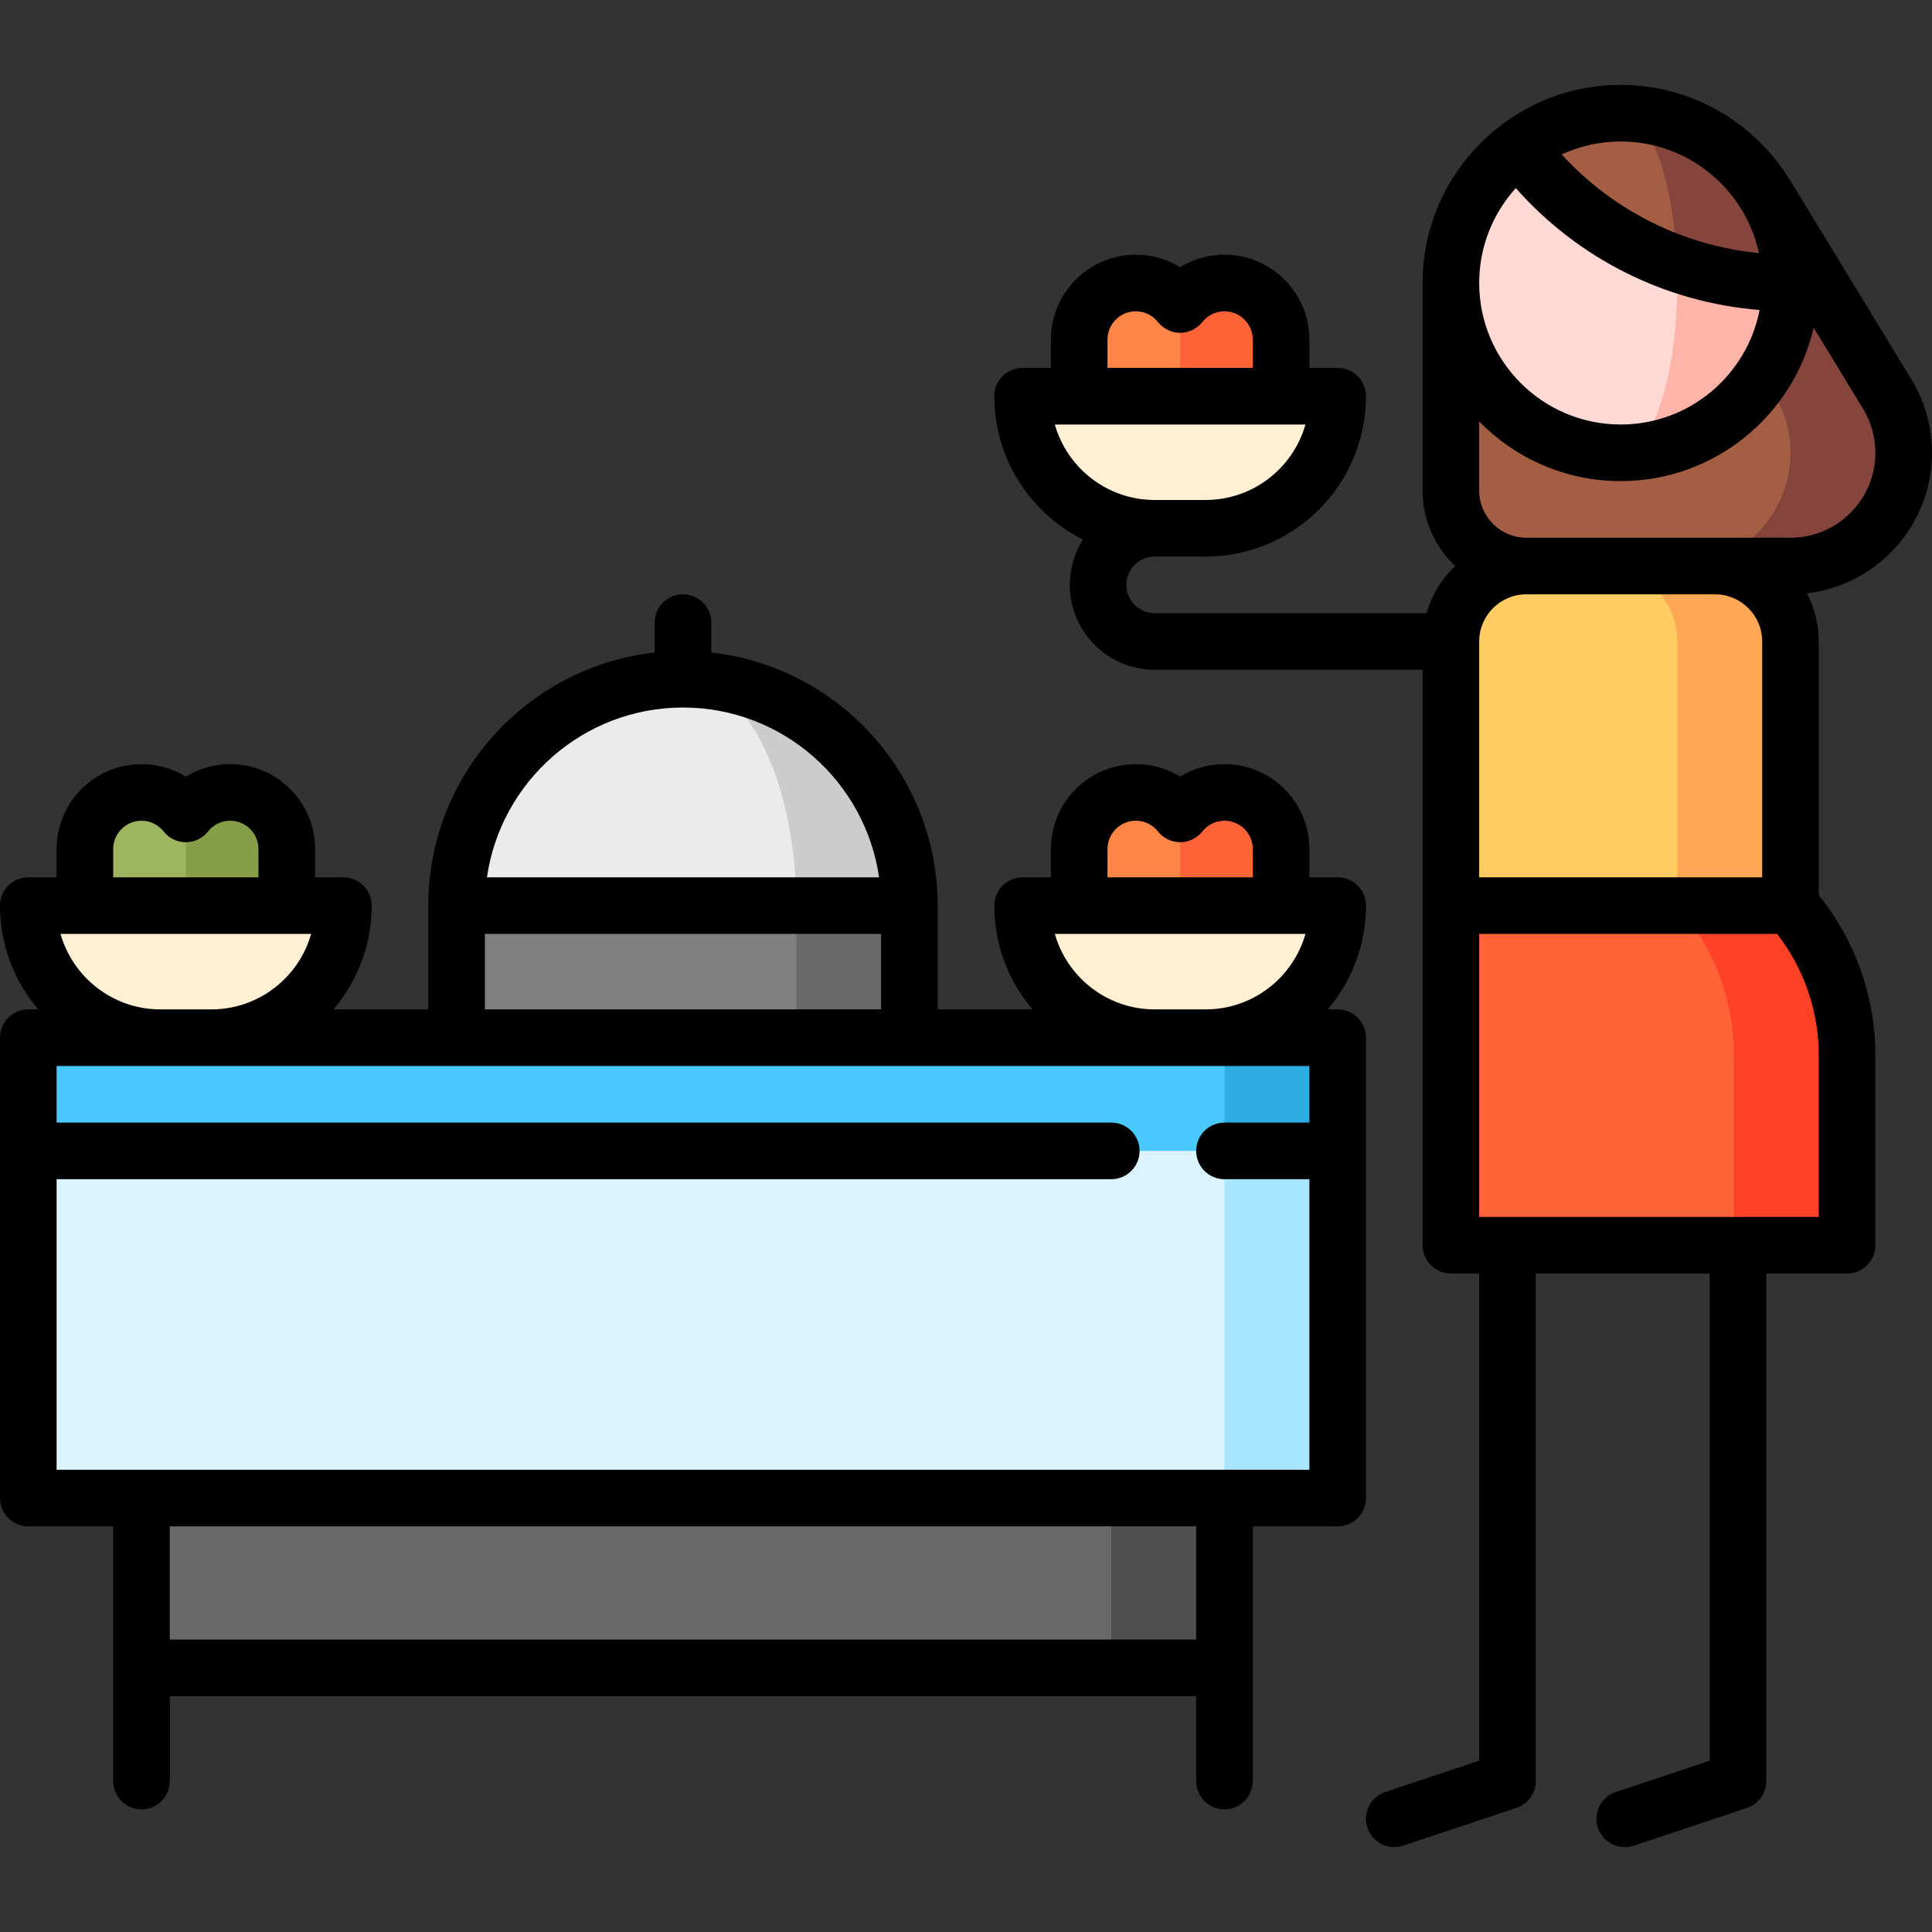
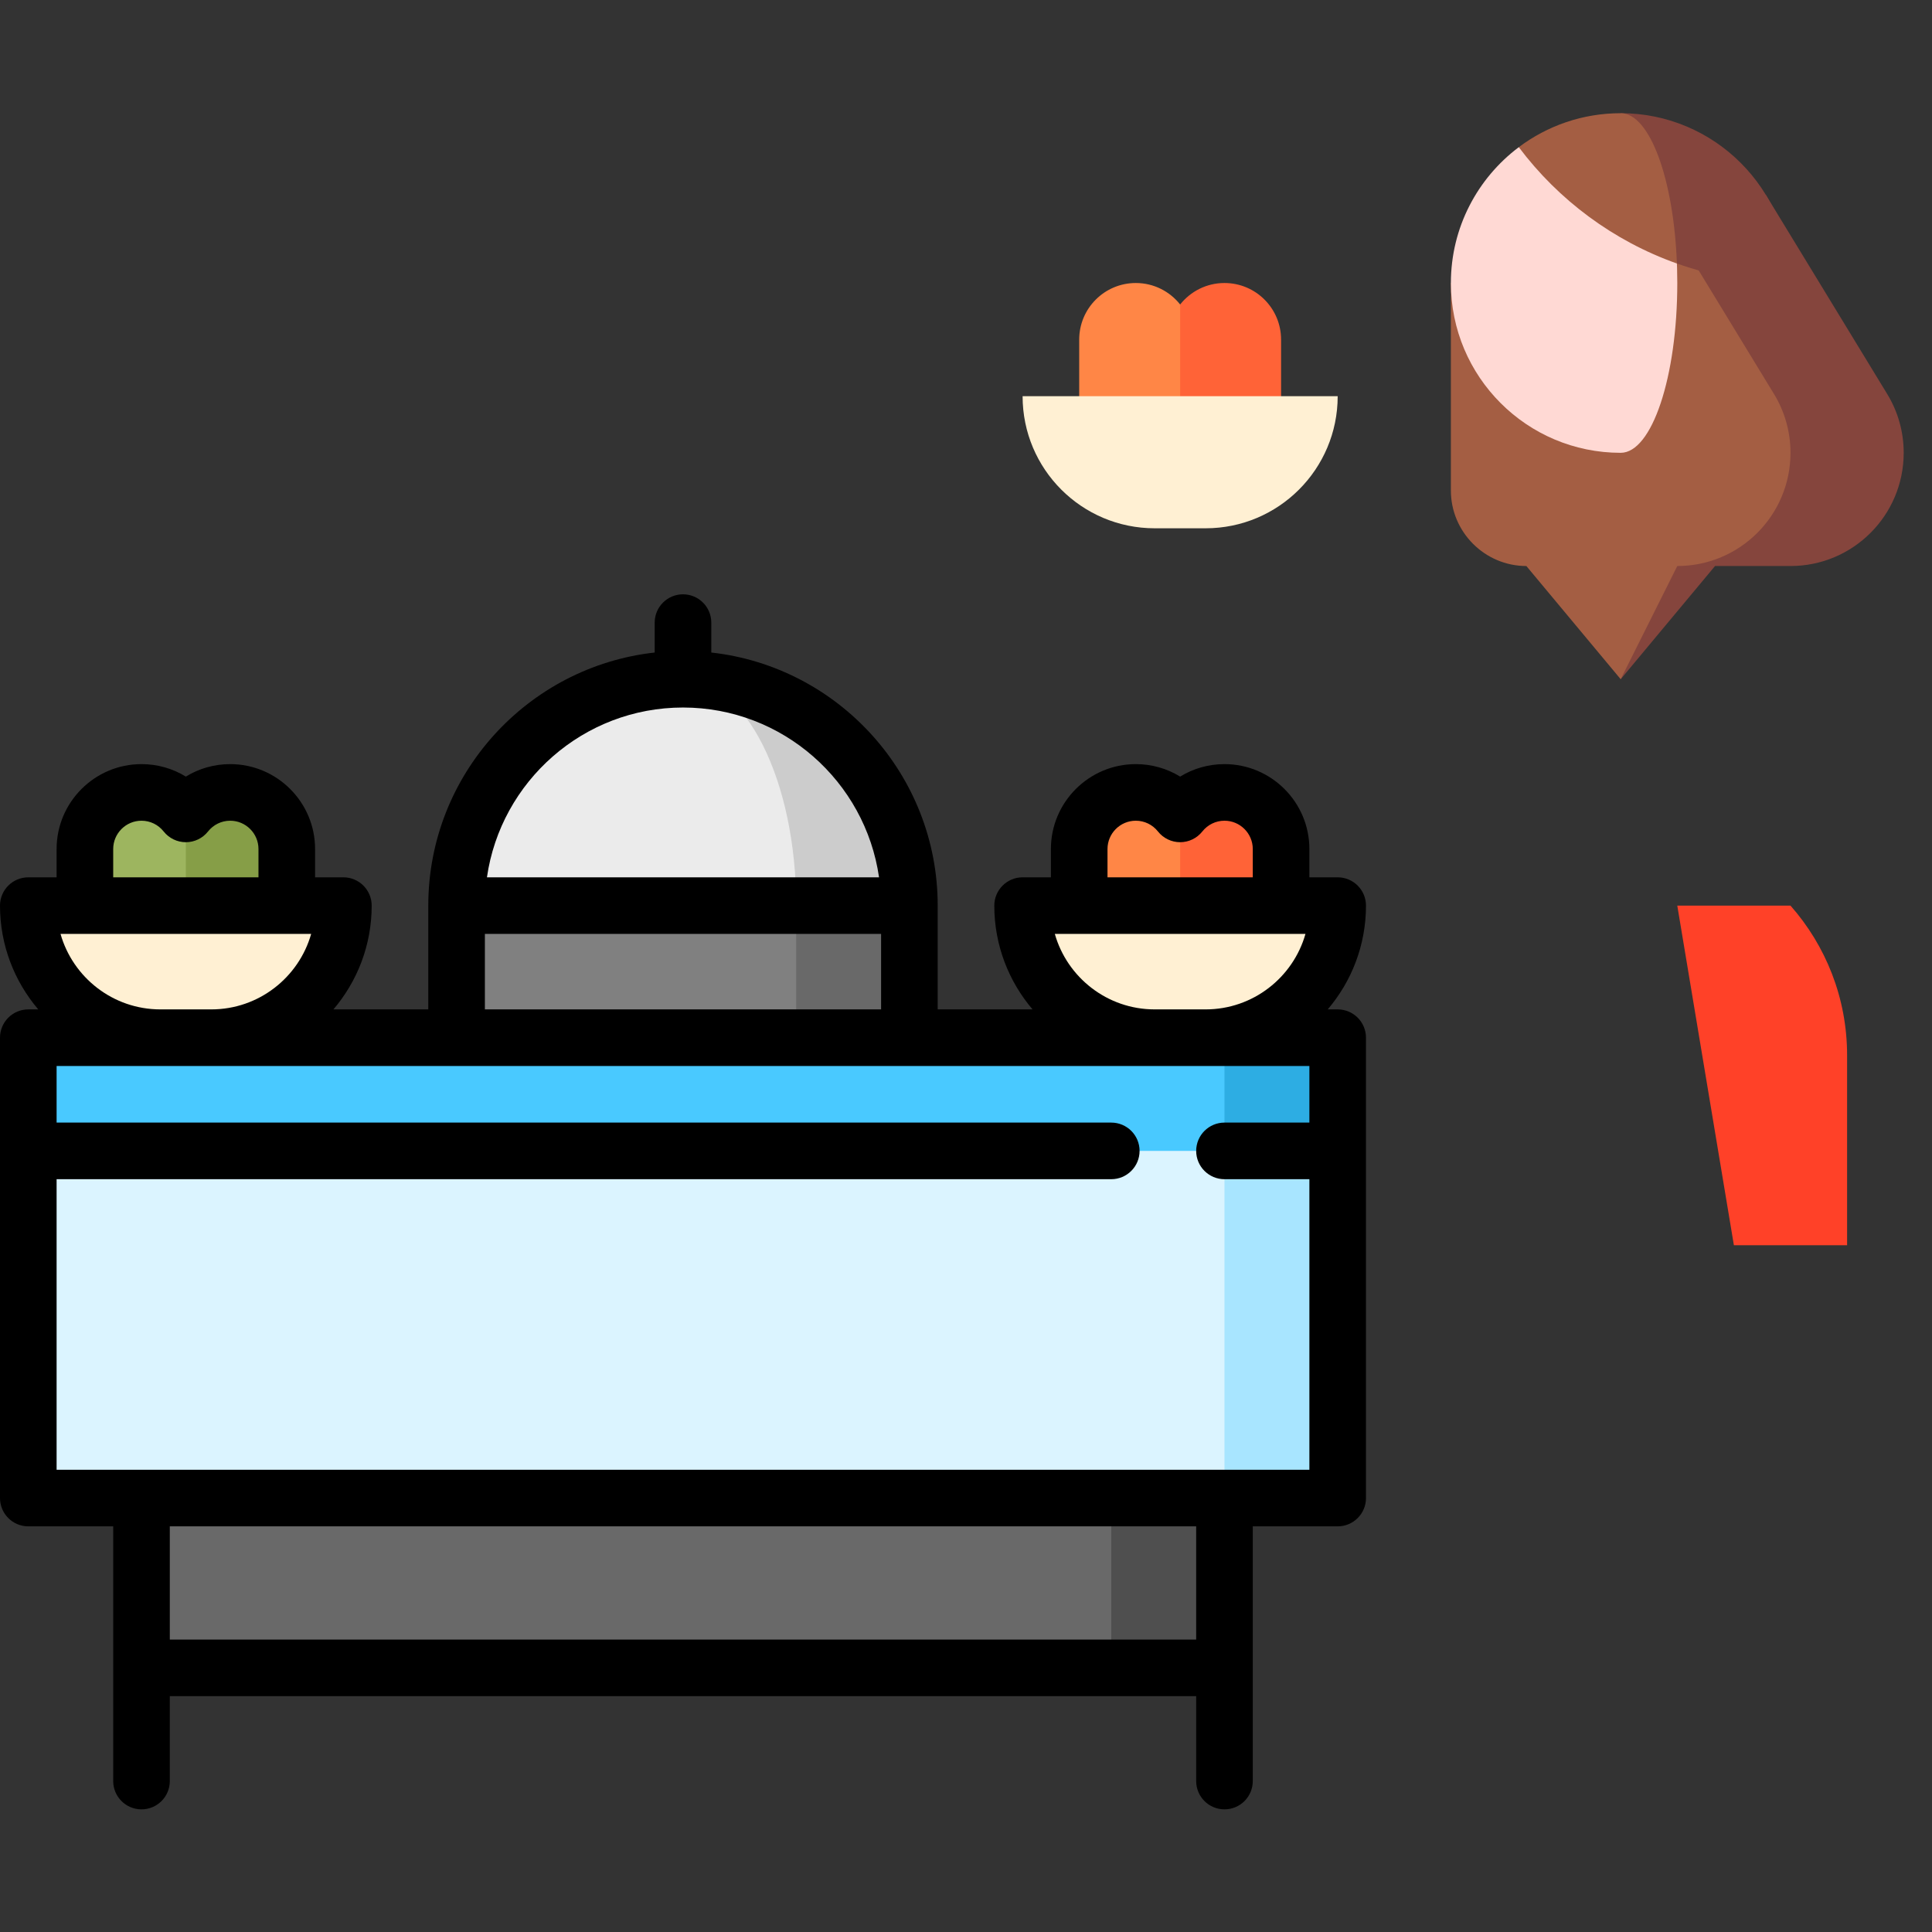
<svg xmlns="http://www.w3.org/2000/svg" width="60" height="60" version="1.1" id="Capa_1" x="0px" y="0px" viewBox="0 0 512 512" style="enable-background:new 0 0 512 512;" xml:space="preserve">
  <rect x="0" y="0" width="512" height="512" fill="#333333" stroke="none" />
  <polygon style="fill:#4F4F4F;" points="324.5,382.001 234.5,382.001 294.5,442.001 324.5,442.001 " />
  <rect x="37.5" y="382" style="fill:#696969;" width="257" height="60" />
  <path style="fill:#FF6337;" d="M339.5,225.001c0-8.284-6.716-15-15-15c-4.765,0-9.002,2.229-11.75,5.693l-15,39.307h41.75V225.001z" />
  <path style="fill:#FF8646;" d="M301,210.001c-8.284,0-15,6.716-15,15v30h26.75v-39.307C310.002,212.23,305.765,210.001,301,210.001z  " />
  <path style="fill:#869E47;" d="M76,225.001c0-8.284-6.716-15-15-15c-4.765,0-9.002,2.229-11.75,5.693l-15,39.307H76V225.001z" />
  <path style="fill:#9DB55F;" d="M37.5,210.001c-8.284,0-15,6.716-15,15v30h26.75v-39.307C46.502,212.23,42.265,210.001,37.5,210.001z  " />
  <polygon style="fill:#696969;" points="181,290.001 241,290.001 241,240.001 181,210.001 " />
  <polygon style="fill:#808080;" points="121,240.001 121,290.001 211,290.001 211,210.001 " />
  <path style="fill:#CCCCCC;" d="M181,180.001l30,60h30C241,206.864,214.137,180.001,181,180.001z" />
  <path style="fill:#EBEBEB;" d="M181,180.001c-33.137,0-60,26.863-60,60h90C211,206.864,197.568,180.001,181,180.001z" />
  <g>
    <path style="fill:#FFF0D3;" d="M7.5,240.001c0,19.33,15.67,35,35,35l6.75,20l6.75-20c19.33,0,35-15.67,35-35H7.5z" />
    <path style="fill:#FFF0D3;" d="M271,240.001c0,19.33,15.67,35,35,35l6.75,20l6.75-20c19.33,0,35-15.67,35-35H271z" />
  </g>
  <polygon style="fill:#2DADE3;" points="323.438,275.001 284.5,354.501 354.5,305.001 354.5,275.001 " />
  <polygon style="fill:#49C9FF;" points="7.5,275.001 7.5,305.001 324.5,354.501 324.5,275.001 " />
  <polygon style="fill:#A8E5FF;" points="324.5,305.001 293.437,348.501 324.5,397.001 354.5,397.001 354.5,305.001 " />
  <rect x="7.5" y="305" style="fill:#DBF4FF;" width="317" height="92" />
  <path style="fill:#FF6337;" d="M339.5,90.001c0-8.284-6.716-15-15-15c-4.765,0-9.002,2.229-11.75,5.693l-15,39.307h41.75V90.001z" />
  <path style="fill:#FF8646;" d="M301,75.001c-8.284,0-15,6.716-15,15v30h26.75V80.694C310.002,77.23,305.765,75.001,301,75.001z" />
  <path style="fill:#85453D;" d="M500.135,104.427l-32.181-52.808H429.5v128.382l25-30h20c16.569,0,30-13.432,30-30  C504.5,114.295,502.902,108.967,500.135,104.427z" />
  <path style="fill:#A45E43;" d="M474.5,120.001c0-5.706-1.598-11.034-4.365-15.574L442.33,58.798L384.5,75.001v55c0,11,9,20,20,20  l25,30l15-30C461.069,150.001,474.5,136.569,474.5,120.001z" />
-   <path style="fill:#FFB4A9;" d="M443.592,59.548L429.5,120.001c24.853,0,45-20.147,45-45L443.592,59.548z" />
  <path style="fill:#FFD9D4;" d="M444.5,75.001c0-5.429-0.321-10.634-0.908-15.453l-41.095-20.546  C391.57,47.213,384.5,60.281,384.5,75.001c0,24.853,20.147,45,45,45C437.784,120.001,444.5,99.854,444.5,75.001z" />
  <path style="fill:#85453D;" d="M429.5,30.001l14.899,39.832c9.413,3.341,19.543,5.168,30.101,5.168  C474.5,50.148,454.353,30.001,429.5,30.001z" />
  <path style="fill:#A45E43;" d="M429.5,30.001c-10.132,0-19.481,3.35-27.003,9.002c10.532,14.02,25.066,24.856,41.901,30.831  C443.544,47.416,437.201,30.001,429.5,30.001z" />
  <path style="fill:#FFF0D3;" d="M271,105.001c0,19.33,15.67,35,35,35h13.5c19.33,0,35-15.67,35-35  C354.5,105.001,271,105.001,271,105.001z" />
-   <path style="fill:#FFA754;" d="M454.5,150.001h-30l-20,120l70-30v-70C474.5,158.955,465.546,150.001,454.5,150.001z" />
-   <path style="fill:#FFCB63;" d="M424.5,150.001h-20c-11.046,0-20,8.954-20,20v70l60,30v-100  C444.5,158.955,435.546,150.001,424.5,150.001z" />
  <path style="fill:#FF4128;" d="M474.5,240.001h-30l15,90h30v-50.335C489.5,264.455,483.829,250.576,474.5,240.001z" />
-   <path style="fill:#FF6337;" d="M444.5,240.001h-60v90h75v-50.335C459.5,264.455,453.829,250.576,444.5,240.001z" />
  <path d="M362,274.999c0-4.142-3.358-7.5-7.5-7.5h-2.634c6.313-7.418,10.134-17.019,10.134-27.5c0-4.142-3.358-7.5-7.5-7.5H347v-7.5  c0-12.407-10.093-22.5-22.5-22.5c-4.22,0-8.263,1.164-11.75,3.307c-3.487-2.144-7.53-3.307-11.75-3.307  c-12.407,0-22.5,10.093-22.5,22.5v7.5H271c-4.142,0-7.5,3.358-7.5,7.5c0,10.481,3.822,20.082,10.134,27.5H248.5v-27.5  c0-34.684-26.298-63.329-60-67.073v-7.927c0-4.142-3.358-7.5-7.5-7.5s-7.5,3.358-7.5,7.5v7.927c-33.702,3.744-60,32.39-60,67.073  v27.5H88.366c6.313-7.418,10.134-17.019,10.134-27.5c0-4.142-3.358-7.5-7.5-7.5h-7.5v-7.5c0-12.407-10.093-22.5-22.5-22.5  c-4.22,0-8.263,1.164-11.75,3.307c-3.487-2.144-7.53-3.307-11.75-3.307c-12.407,0-22.5,10.093-22.5,22.5v7.5H7.5  c-4.142,0-7.5,3.358-7.5,7.5c0,10.481,3.822,20.082,10.134,27.5H7.5c-4.142,0-7.5,3.358-7.5,7.5v122c0,4.142,3.358,7.5,7.5,7.5H30  v67.5c0,4.142,3.358,7.5,7.5,7.5s7.5-3.358,7.5-7.5v-22.5h272v22.5c0,4.142,3.358,7.5,7.5,7.5s7.5-3.358,7.5-7.5v-67.5h22.5  c4.142,0,7.5-3.358,7.5-7.5V274.999z M293.5,224.999c0-4.136,3.364-7.5,7.5-7.5c2.294,0,4.436,1.04,5.874,2.854  c1.423,1.794,3.587,2.839,5.876,2.839s4.453-1.045,5.876-2.839c1.438-1.813,3.58-2.854,5.874-2.854c4.136,0,7.5,3.364,7.5,7.5v7.5  h-38.5V224.999z M279.54,247.499h66.421c-3.272,11.53-13.896,20-26.46,20H306C293.435,267.499,282.812,259.029,279.54,247.499z   M181,187.499c26.402,0,48.304,19.593,51.956,45H129.044C132.696,207.092,154.598,187.499,181,187.499z M128.5,247.499h105v20h-105  V247.499z M30,224.999c0-4.136,3.364-7.5,7.5-7.5c2.294,0,4.436,1.04,5.874,2.854c1.423,1.794,3.587,2.839,5.876,2.839  s4.453-1.045,5.876-2.839c1.438-1.813,3.58-2.854,5.874-2.854c4.136,0,7.5,3.364,7.5,7.5v7.5H30V224.999z M16.04,247.499h66.42  c-3.272,11.53-13.896,20-26.46,20H42.5C29.935,267.499,19.312,259.029,16.04,247.499z M317,434.499H45v-30h272V434.499z M15,389.499  v-77h279.5c4.142,0,7.5-3.358,7.5-7.5s-3.358-7.5-7.5-7.5H15v-15h332v15h-22.5c-4.142,0-7.5,3.358-7.5,7.5s3.358,7.5,7.5,7.5H347v77  H15z" />
-   <path d="M512,119.999c0-6.88-1.888-13.615-5.46-19.477l-32.181-52.808c-0.124-0.204-0.258-0.398-0.398-0.585  c-9.298-14.78-25.746-24.63-44.461-24.63c-28.949,0-52.5,23.551-52.5,52.5v55c0,7.875,3.332,14.982,8.655,20  c-3.565,3.361-6.232,7.66-7.607,12.5H306c-4.136,0-7.5-3.364-7.5-7.5s3.364-7.5,7.5-7.5h13.5c23.435,0,42.5-19.065,42.5-42.5  c0-4.142-3.358-7.5-7.5-7.5H347v-7.5c0-12.407-10.093-22.5-22.5-22.5c-4.22,0-8.263,1.164-11.75,3.307  c-3.487-2.144-7.53-3.307-11.75-3.307c-12.407,0-22.5,10.093-22.5,22.5v7.5H271c-4.142,0-7.5,3.358-7.5,7.5  c0,16.602,9.574,31.001,23.486,37.992c-2.204,3.478-3.486,7.594-3.486,12.008c0,12.407,10.093,22.5,22.5,22.5h71v152.5  c0,4.142,3.358,7.5,7.5,7.5h7.5v129.094l-24.872,8.291c-3.93,1.31-6.053,5.557-4.744,9.487c1.048,3.143,3.974,5.13,7.114,5.13  c0.786,0,1.586-0.125,2.373-0.387l30-10c3.062-1.021,5.128-3.887,5.128-7.115v-134.5h46.088v129.094l-24.872,8.291  c-3.93,1.31-6.053,5.557-4.744,9.487c1.048,3.143,3.974,5.13,7.114,5.13c0.786,0,1.586-0.125,2.373-0.387l30-10  c3.062-1.021,5.128-3.887,5.128-7.115v-134.5H489.5c4.142,0,7.5-3.358,7.5-7.5v-50.335c0-15.471-5.307-30.417-15-42.406v-67.259  c0-4.604-1.143-8.944-3.151-12.76C497.484,155.076,512,139.205,512,119.999z M293.5,89.999c0-4.136,3.364-7.5,7.5-7.5  c2.294,0,4.436,1.04,5.874,2.854c1.423,1.794,3.587,2.839,5.876,2.839s4.453-1.045,5.876-2.839c1.438-1.813,3.58-2.854,5.874-2.854  c4.136,0,7.5,3.364,7.5,7.5v7.5h-38.5V89.999z M279.54,112.499h66.421c-3.272,11.53-13.896,20-26.46,20H306  C293.435,132.499,282.812,124.029,279.54,112.499z M466.151,67.079c-20.154-2-38.58-11.212-52.297-26.147  c4.766-2.198,10.063-3.433,15.646-3.433C447.46,37.499,462.505,50.193,466.151,67.079z M401.699,49.86  c16.692,18.803,39.576,30.244,64.607,32.299c-3.352,17.264-18.577,30.34-36.806,30.34c-20.678,0-37.5-16.822-37.5-37.5  C392,65.336,395.675,56.516,401.699,49.86z M454.5,157.499c6.893,0,12.5,5.607,12.5,12.5v62.5h-75v-62.5  c0-6.893,5.607-12.5,12.5-12.5H454.5z M482,322.499h-90v-75h78.961c7.133,9.184,11.039,20.479,11.039,32.165V322.499z   M474.5,142.499h-20h-50c-6.893,0-12.5-5.607-12.5-12.5v-18.308c9.537,9.745,22.821,15.808,37.5,15.808  c24.876,0,45.751-17.396,51.137-40.658l13.094,21.488c2.139,3.509,3.269,7.544,3.269,11.67  C497,132.406,486.907,142.499,474.5,142.499z" />
  <g>
</g>
  <g>
</g>
  <g>
</g>
  <g>
</g>
  <g>
</g>
  <g>
</g>
  <g>
</g>
  <g>
</g>
  <g>
</g>
  <g>
</g>
  <g>
</g>
  <g>
</g>
  <g>
</g>
  <g>
</g>
  <g>
</g>
</svg>